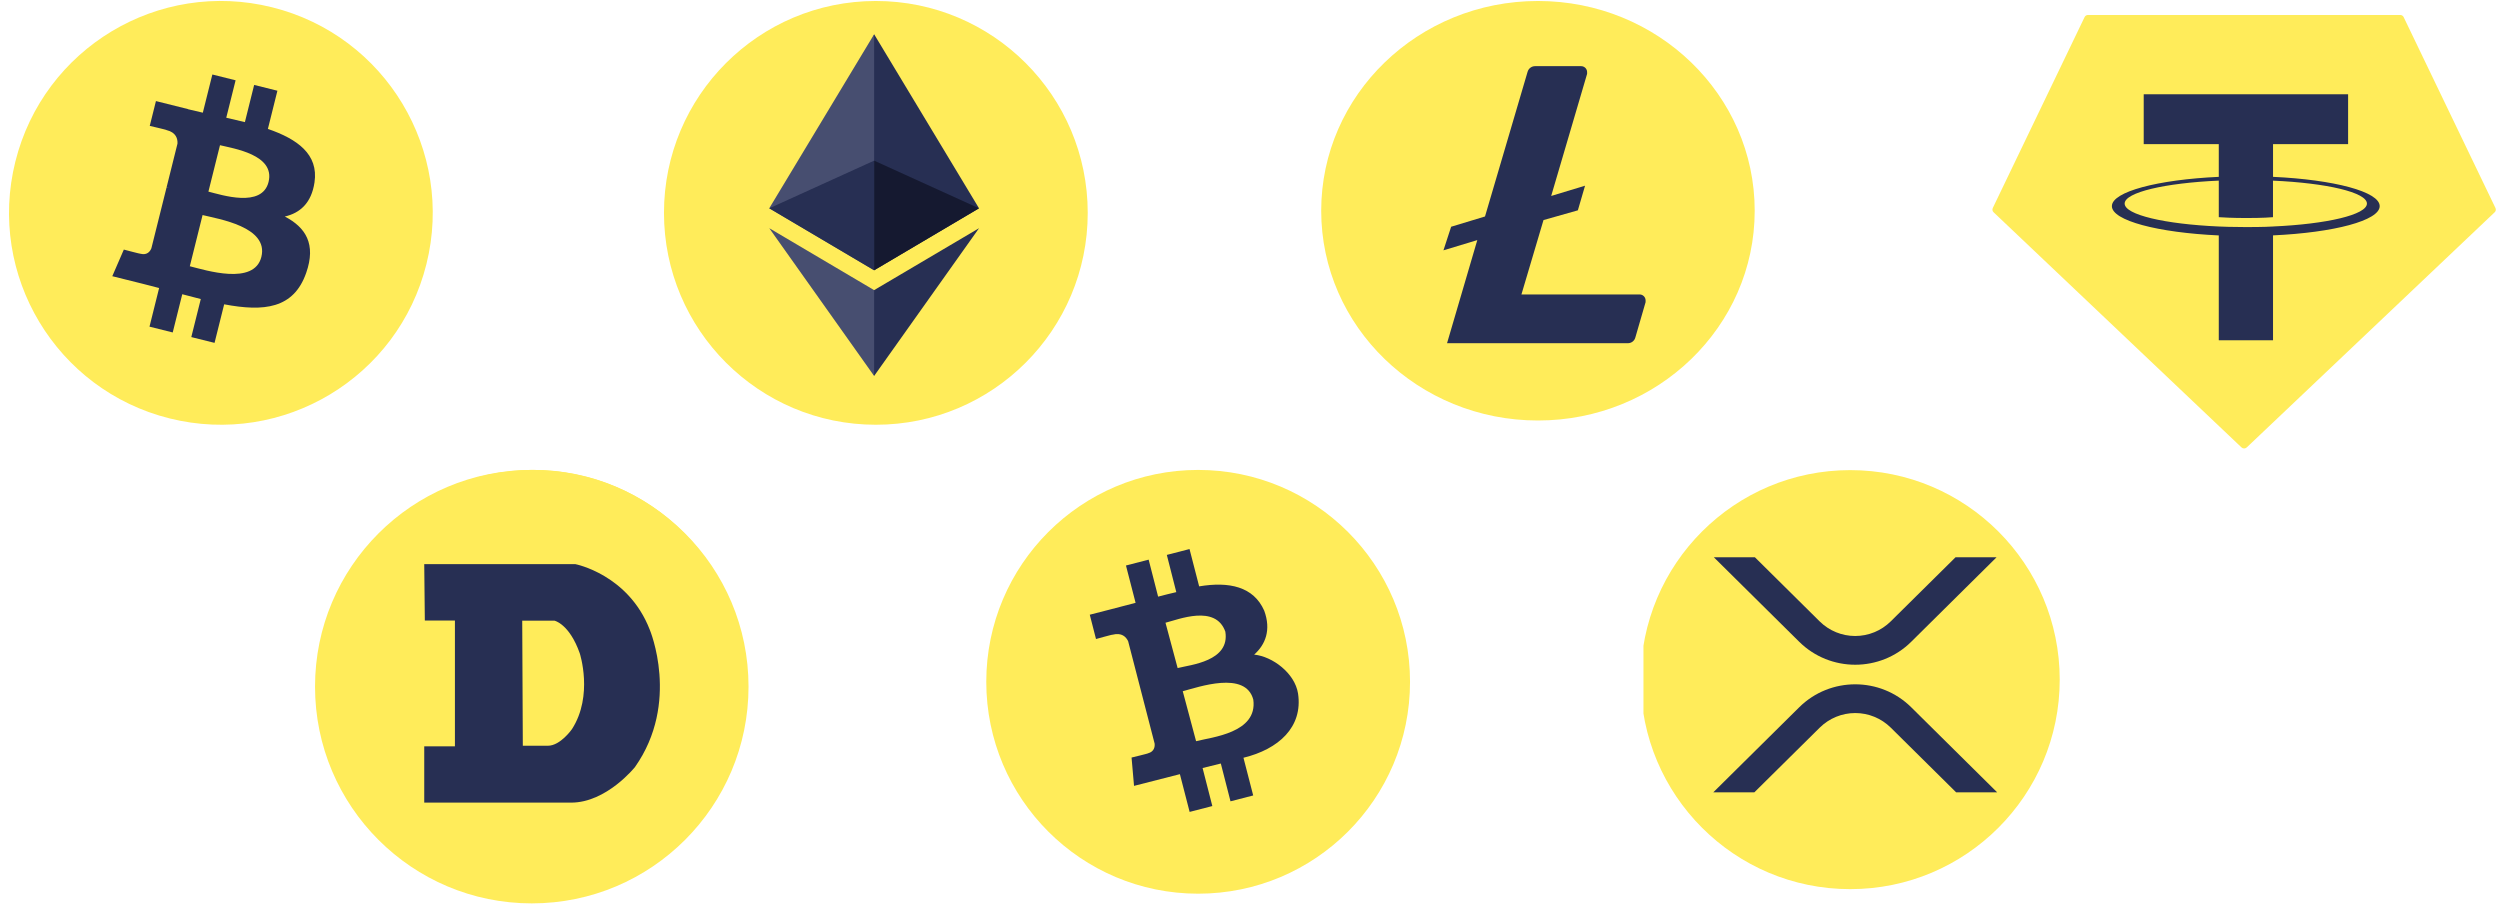
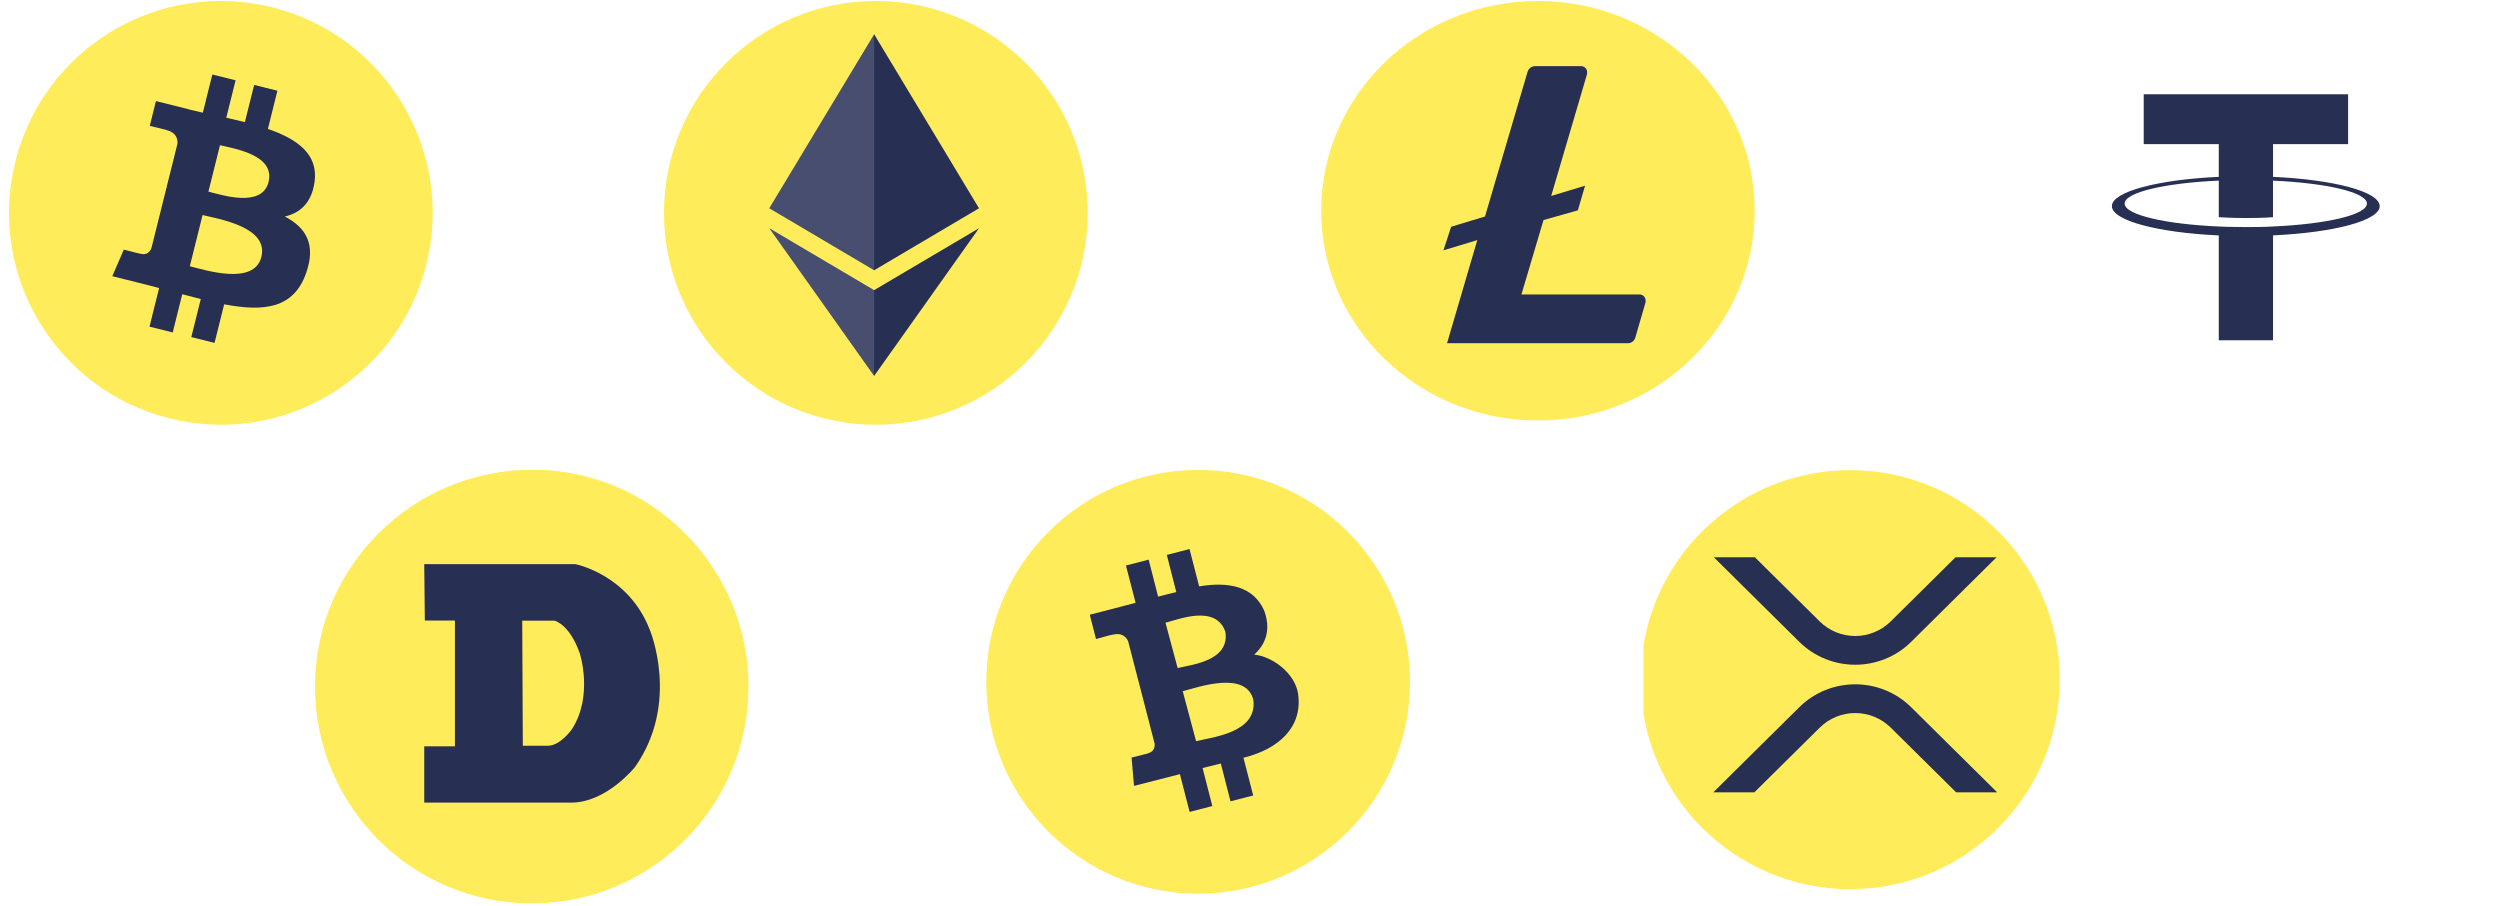
<svg xmlns="http://www.w3.org/2000/svg" width="276" height="100" viewBox="0 0 276 100" fill="none">
  <g clip-path="url(#clip0_15313_168277)">
    <path d="M227.393 75.031C227.393 87.806 217.038 98.161 204.263 98.161C191.489 98.161 181.133 87.806 181.133 75.031C181.133 62.257 191.489 51.901 204.263 51.901C217.038 51.901 227.393 62.257 227.393 75.031Z" fill="#FFEC5A" />
    <path d="M215.894 61.52H220.423L210.998 70.853C207.584 74.231 202.05 74.231 198.634 70.853L189.205 61.52H193.738L200.899 68.61C201.942 69.638 203.348 70.214 204.813 70.214C206.278 70.214 207.684 69.638 208.728 68.61L215.894 61.52Z" fill="#272F53" />
    <path d="M193.681 87.472H189.148L198.635 78.082C202.049 74.704 207.583 74.704 210.998 78.082L220.485 87.472H215.956L208.734 80.325C207.691 79.297 206.284 78.72 204.82 78.72C203.355 78.72 201.949 79.297 200.905 80.325L193.681 87.472Z" fill="#272F53" />
  </g>
  <path d="M132.276 98.663C145.195 98.663 155.667 88.19 155.667 75.272C155.667 62.353 145.195 51.88 132.276 51.88C119.357 51.88 108.885 62.353 108.885 75.272C108.885 88.19 119.357 98.663 132.276 98.663Z" fill="#FFEC5A" />
  <path d="M139.57 67.419C138.394 64.753 135.693 64.183 132.386 64.735L131.323 60.615L128.818 61.262L129.863 65.371C129.204 65.537 128.527 65.679 127.856 65.869L126.811 61.785L124.306 62.432L125.369 66.552C124.829 66.707 120.311 67.864 120.311 67.864L120.999 70.548C120.999 70.548 122.84 70.031 122.822 70.073C123.843 69.805 124.324 70.316 124.549 70.797L127.47 82.089C127.506 82.415 127.447 82.974 126.746 83.163C126.788 83.187 124.924 83.633 124.924 83.633L125.197 86.761C125.197 86.761 129.673 85.615 130.261 85.467L131.335 89.635L133.841 88.988L132.766 84.79C133.455 84.63 134.126 84.464 134.779 84.292L135.847 88.465L138.353 87.818L137.278 83.656C141.137 82.718 143.862 80.284 143.304 76.562C142.948 74.318 140.496 72.477 138.46 72.269C139.712 71.159 140.348 69.538 139.57 67.419ZM138.365 77.245C138.863 80.931 133.74 81.382 132.048 81.828L130.575 76.312C132.273 75.867 137.522 73.997 138.365 77.245ZM135.277 69.734C135.806 73.011 131.424 73.391 130.011 73.754L128.67 68.749C130.089 68.398 134.203 66.701 135.277 69.734Z" fill="#272F53" />
-   <path fill-rule="evenodd" clip-rule="evenodd" d="M230.138 1.889L220.005 22.959C219.966 23.038 219.954 23.126 219.97 23.212C219.986 23.298 220.029 23.376 220.093 23.436L247.462 49.396C247.54 49.47 247.643 49.511 247.751 49.511C247.859 49.511 247.962 49.47 248.04 49.396L275.409 23.437C275.473 23.378 275.516 23.299 275.532 23.213C275.548 23.128 275.536 23.039 275.497 22.961L265.364 1.89C265.331 1.82 265.278 1.76 265.212 1.718C265.146 1.676 265.069 1.654 264.99 1.654H230.515C230.436 1.653 230.358 1.675 230.292 1.716C230.225 1.758 230.172 1.818 230.138 1.889V1.889V1.889Z" fill="#FFEC5A" />
  <path fill-rule="evenodd" clip-rule="evenodd" d="M250.943 25.005C250.775 25.018 249.907 25.069 247.971 25.069C246.431 25.069 245.338 25.023 244.954 25.005C239.003 24.744 234.561 23.711 234.561 22.474C234.561 21.237 239.003 20.205 244.954 19.94V23.976C245.343 24.004 246.458 24.07 247.998 24.07C249.846 24.07 250.771 23.993 250.938 23.977V19.943C256.877 20.207 261.309 21.24 261.309 22.474C261.309 23.708 256.878 24.741 250.938 25.004L250.943 25.005ZM250.943 19.525V15.914H259.231V10.406H236.666V15.914H244.953V19.524C238.217 19.833 233.152 21.163 233.152 22.757C233.152 24.352 238.217 25.681 244.953 25.991V37.564H250.942V25.986C257.662 25.678 262.719 24.349 262.719 22.756C262.719 21.163 257.666 19.834 250.942 19.524L250.943 19.525Z" fill="#272F53" />
  <path d="M58.866 98.659C71.785 98.659 82.257 88.186 82.257 75.268C82.257 62.349 71.785 51.877 58.866 51.877C45.947 51.877 35.475 62.349 35.475 75.268C35.475 88.186 45.947 98.659 58.866 98.659Z" fill="#FFEC5A" />
  <path d="M58.867 97.91C71.372 97.91 81.509 87.773 81.509 75.268C81.509 62.763 71.372 52.626 58.867 52.626C46.362 52.626 36.225 62.763 36.225 75.268C36.225 87.773 46.362 97.91 58.867 97.91Z" fill="#7A6A2A" />
  <path d="M58.708 99.734C71.923 99.734 82.637 89.02 82.637 75.805C82.637 62.59 71.923 51.877 58.708 51.877C45.492 51.877 34.779 62.59 34.779 75.805C34.779 89.02 45.492 99.734 58.708 99.734Z" fill="#FFEC5A" />
  <path fill-rule="evenodd" clip-rule="evenodd" d="M71.734 69.522C69.368 63.413 63.52 62.281 63.52 62.281H46.836L46.901 68.503H50.223V82.398H46.836V88.609H63.059C66.969 88.609 70.103 84.68 70.103 84.68C75.121 77.557 71.734 69.522 71.734 69.522H71.734ZM63.146 80.494C63.146 80.494 61.873 82.33 60.489 82.33H57.719L57.654 68.519H61.208C61.208 68.519 62.855 68.863 64.005 72.122C64.005 72.122 65.53 76.787 63.146 80.494V80.494Z" fill="#272F53" />
  <path d="M169.79 46.423C183.005 46.423 193.719 36.055 193.719 23.266C193.719 10.477 183.005 0.109 169.79 0.109C156.575 0.109 145.861 10.477 145.861 23.266C145.861 36.055 156.575 46.423 169.79 46.423Z" fill="#FFEC5A" />
  <path d="M170.402 24.296L167.966 32.508H180.993C181.079 32.505 181.165 32.519 181.246 32.549C181.327 32.58 181.401 32.625 181.464 32.684C181.527 32.743 181.578 32.814 181.614 32.893C181.65 32.971 181.67 33.056 181.673 33.142V33.358L180.54 37.266C180.49 37.45 180.379 37.613 180.224 37.726C180.07 37.839 179.882 37.897 179.69 37.889H159.754L163.095 26.505L159.357 27.637L160.207 25.032L163.945 23.899L168.646 7.927C168.698 7.744 168.809 7.582 168.963 7.47C169.117 7.357 169.305 7.298 169.496 7.304H174.536C174.623 7.301 174.709 7.315 174.789 7.346C174.87 7.376 174.944 7.422 175.008 7.481C175.071 7.54 175.122 7.61 175.157 7.689C175.193 7.768 175.213 7.852 175.216 7.939V8.154L171.251 21.634L174.989 20.501L174.196 23.22L170.402 24.296Z" fill="#272F53" />
  <path d="M96.694 46.892C109.613 46.892 120.085 36.419 120.085 23.5C120.085 10.582 109.613 0.109 96.694 0.109C83.775 0.109 73.303 10.582 73.303 23.5C73.303 36.419 83.775 46.892 96.694 46.892Z" fill="#FFEC5A" />
  <path d="M96.507 3.786L96.254 4.646V29.583L96.507 29.835L108.082 22.993L96.507 3.786Z" fill="#272F53" />
  <path d="M96.502 3.786L84.926 22.993L96.502 29.835V17.732V3.786Z" fill="#474E70" />
  <path d="M96.504 32.03L96.361 32.204V41.087L96.504 41.503L108.087 25.191L96.504 32.03Z" fill="#272F53" />
  <path d="M96.502 41.503V32.03L84.926 25.191L96.502 41.503Z" fill="#474E70" />
-   <path d="M96.504 29.839L108.079 22.997L96.504 17.735V29.839Z" fill="#151930" />
-   <path d="M84.926 22.997L96.502 29.839V17.735L84.926 22.997Z" fill="#272F53" />
+   <path d="M96.504 29.839L96.504 17.735V29.839Z" fill="#151930" />
  <path d="M47.077 29.158C43.953 41.691 31.259 49.318 18.725 46.193C6.196 43.068 -1.431 30.374 1.695 17.843C4.818 5.308 17.511 -2.319 30.041 0.805C42.575 3.93 50.201 16.625 47.077 29.159L47.077 29.158H47.077Z" fill="#FFEC5A" />
  <path d="M34.721 20.136C35.186 17.023 32.816 15.349 29.575 14.233L30.626 10.016L28.059 9.376L27.036 13.482C26.361 13.314 25.668 13.155 24.979 12.998L26.01 8.865L23.444 8.225L22.392 12.441C21.834 12.314 21.285 12.188 20.753 12.056L20.756 12.043L17.216 11.159L16.533 13.9C16.533 13.9 18.438 14.337 18.398 14.364C19.437 14.623 19.625 15.312 19.594 15.857L18.396 20.661C18.468 20.679 18.561 20.706 18.663 20.747C18.578 20.726 18.486 20.702 18.392 20.68L16.713 27.41C16.586 27.726 16.264 28.2 15.537 28.02C15.562 28.057 13.671 27.554 13.671 27.554L12.396 30.493L15.737 31.325C16.359 31.481 16.968 31.644 17.567 31.798L16.505 36.063L19.069 36.703L20.121 32.483C20.822 32.673 21.502 32.848 22.167 33.014L21.119 37.214L23.686 37.853L24.748 33.596C29.125 34.425 32.417 34.09 33.802 30.131C34.919 26.943 33.747 25.105 31.444 23.905C33.121 23.519 34.384 22.415 34.721 20.136ZM28.855 28.361C28.062 31.549 22.695 29.825 20.955 29.393L22.364 23.742C24.104 24.177 29.684 25.036 28.855 28.361ZM29.649 20.09C28.926 22.99 24.458 21.516 23.009 21.155L24.287 16.03C25.736 16.391 30.403 17.065 29.649 20.09Z" fill="#272F53" />
  <defs>
    <clipPath id="clip0_15313_168277">
      <rect width="46.492" height="46.492" fill="white" transform="translate(181.438 51.88)" />
    </clipPath>
  </defs>
</svg>